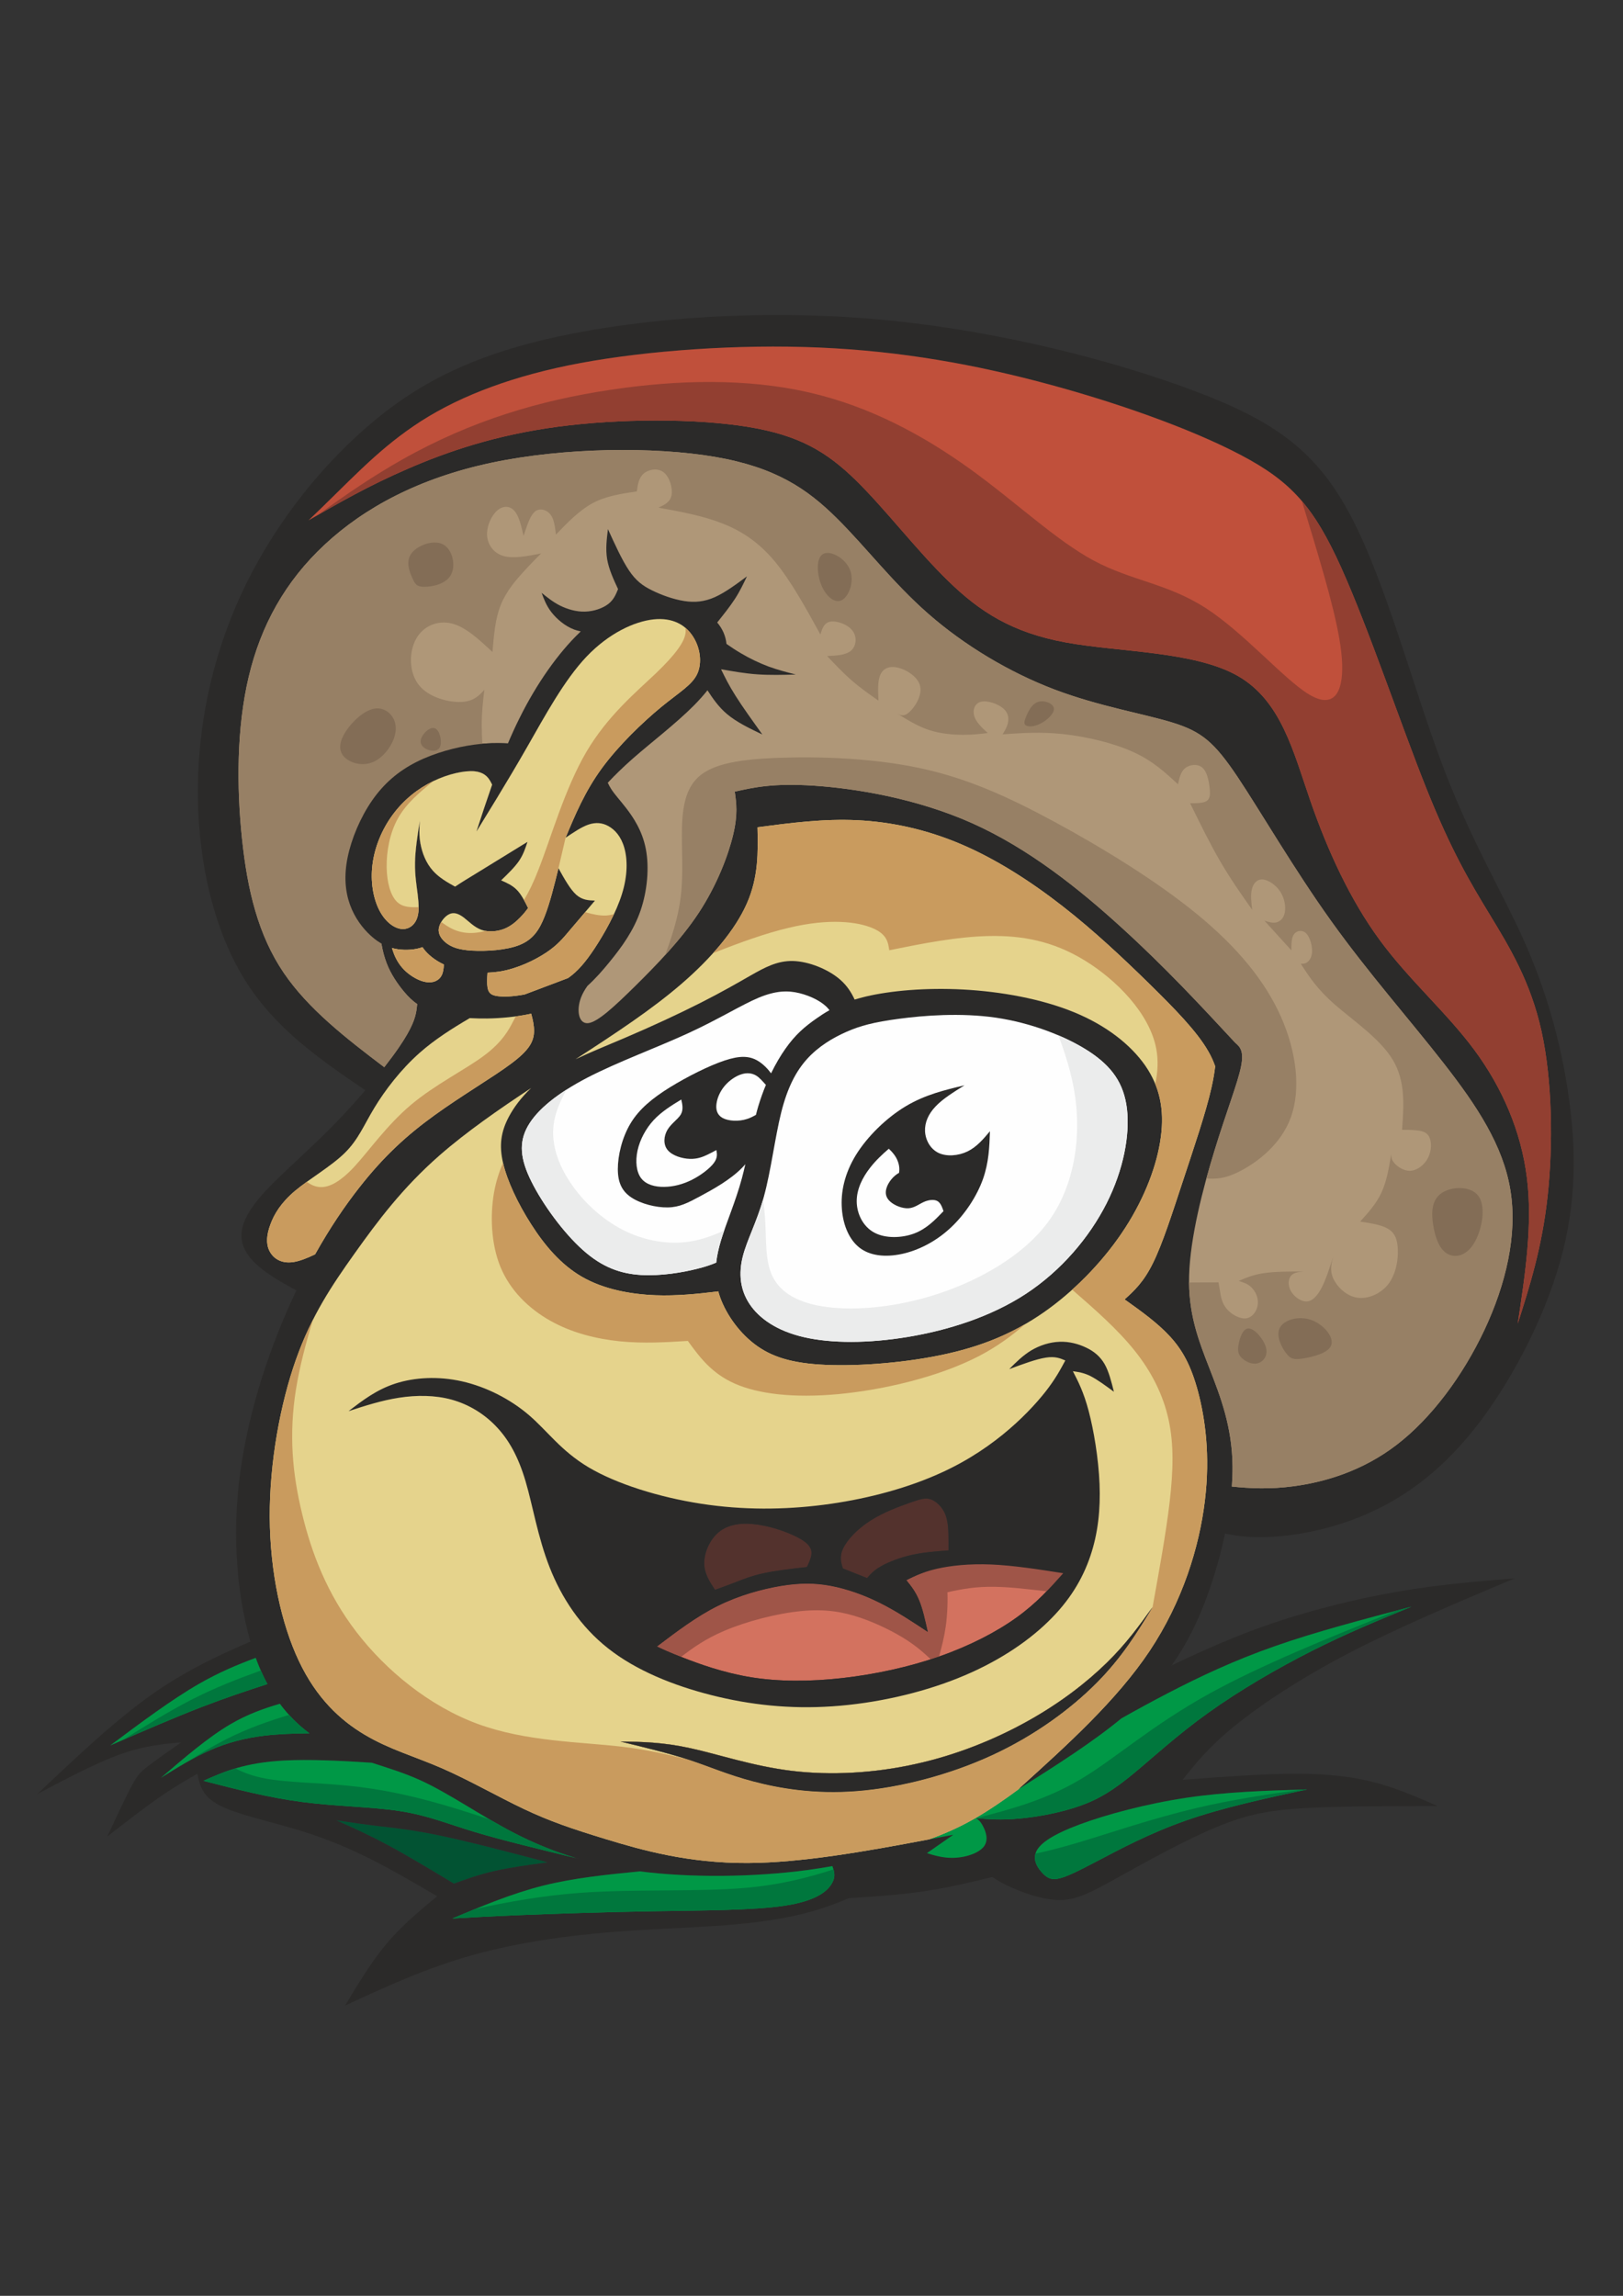
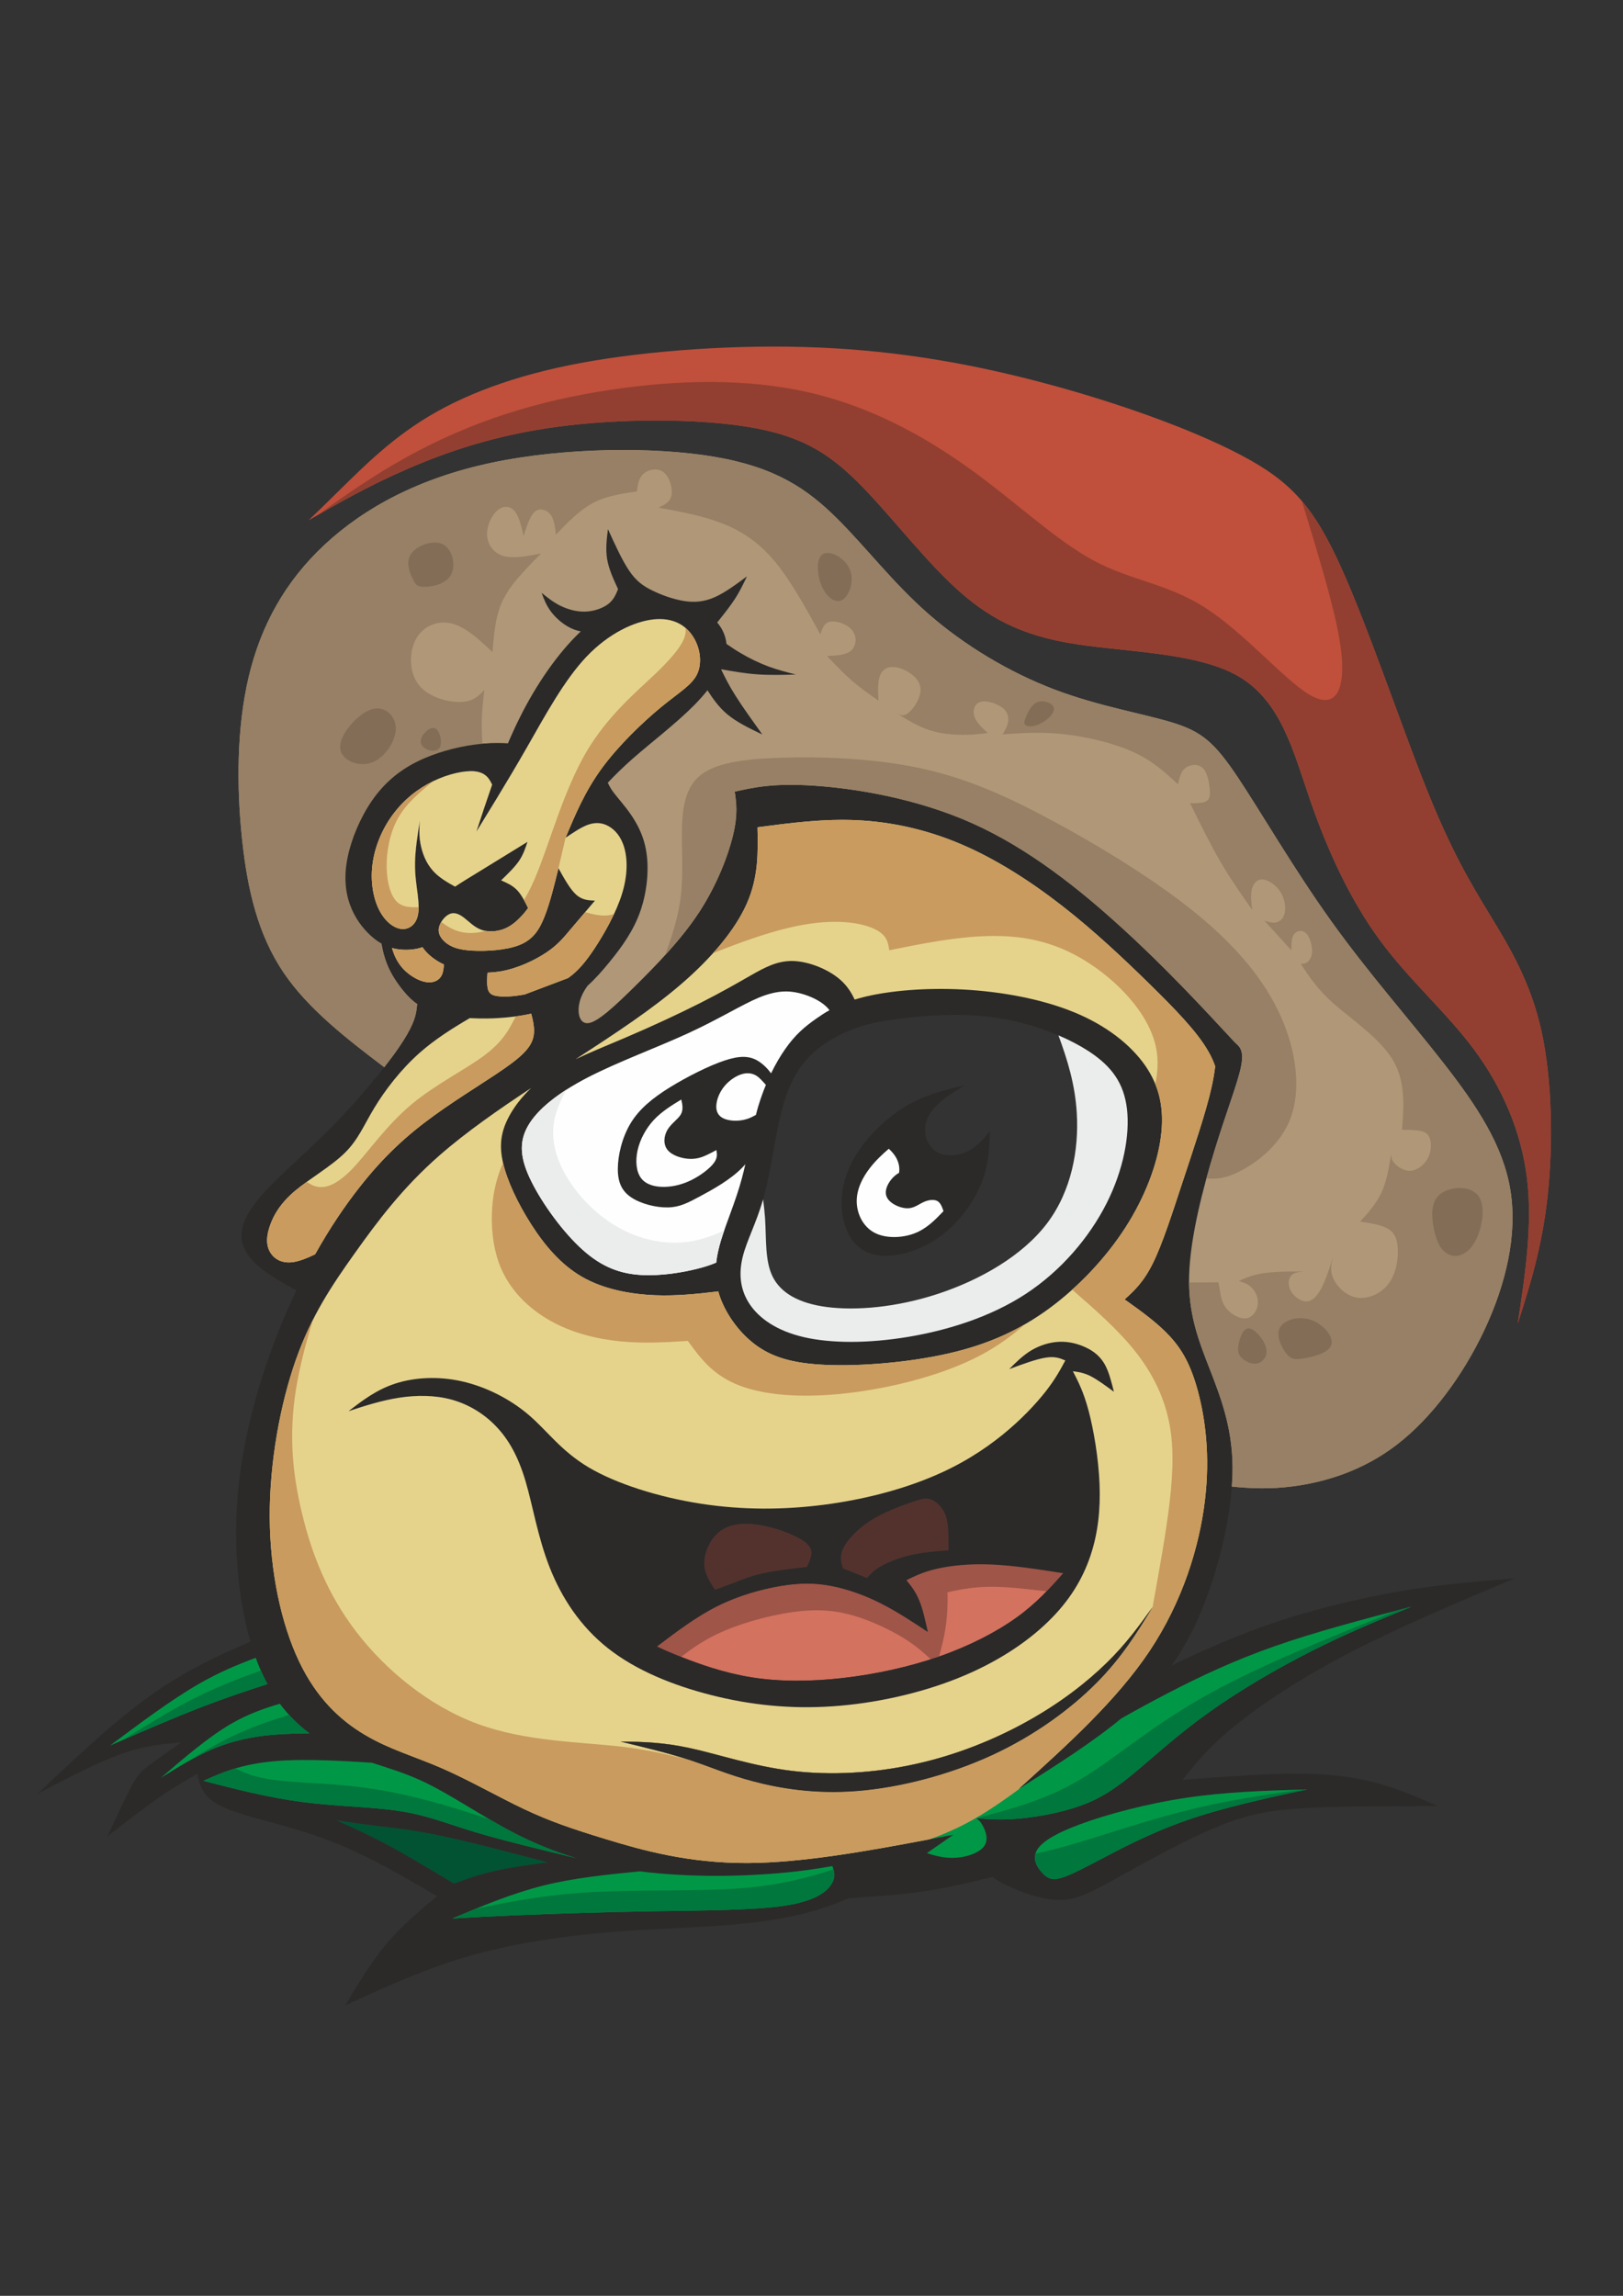
<svg xmlns="http://www.w3.org/2000/svg" width="210mm" height="297mm" version="1.1" style="shape-rendering:geometricPrecision; text-rendering:geometricPrecision; image-rendering:optimizeQuality; fill-rule:evenodd; clip-rule:evenodd" viewBox="0 0 21000 29700">
  <rect x="0" y="0" width="21000" height="29700" fill="#333333" stroke="none" />
  <defs>
    <style type="text/css">  .fil11 {fill:#FEFEFE} .fil13 {fill:#EBECEC} .fil0 {fill:#2B2A29} .fil9 {fill:#E5D38C} .fil3 {fill:#AF9778} .fil7 {fill:#D3725F} .fil1 {fill:#C0503B} .fil4 {fill:#978065} .fil10 {fill:#C99B5E} .fil5 {fill:#836D56} .fil8 {fill:#9F5548} .fil2 {fill:#923F31} .fil6 {fill:#53322D} .fil12 {fill:#00A0E3} .fil14 {fill:#009846} .fil16 {fill:#00773D} .fil15 {fill:#025333}  </style>
    <mask id="id0">
      <linearGradient id="id1" gradientUnits="userSpaceOnUse" x1="8210" y1="15331.4" x2="9029.54" y2="14646.6">
        <stop offset="0" style="stop-opacity:1; stop-color:white" />
      </linearGradient>
      <rect style="fill:url(#id1)" x="8233" y="14223" width="1042" height="1131" />
    </mask>
    <mask id="id2">
      <linearGradient id="id3" gradientUnits="userSpaceOnUse" x1="9261.49" y1="16503.2" x2="10031.7" y2="14126.2">
        <stop offset="0" style="stop-opacity:1; stop-color:white" />
      </linearGradient>
-       <rect style="fill:url(#id3)" x="11084" y="14860" width="1124" height="1143" />
    </mask>
  </defs>
  <g id="Plan_x0020_1">
-     <path class="fil0" d="M4737 14111c-582,-396 -1164,-792 -1560,-1420 -396,-629 -605,-1490 -617,-2375 -11,-885 175,-1792 559,-2625 384,-832 966,-1589 1612,-2153 646,-565 1356,-937 2480,-1182 1123,-244 2659,-361 4184,-221 1525,140 3038,536 4069,926 1030,389 1577,774 2025,1635 448,861 797,2200 1170,3189 372,990 768,1630 1059,2282 291,652 477,1315 576,1996 99,681 111,1380 -105,2148 -215,768 -657,1606 -1123,2188 -466,582 -954,908 -1426,1106 -471,198 -925,268 -1245,279 -320,12 -507,-35 -693,-81 12,-198 23,-396 35,-594 303,35 605,70 1001,18 396,-53 885,-192 1333,-536 448,-343 855,-890 1135,-1484 279,-594 431,-1234 337,-1810 -93,-576 -430,-1088 -867,-1647 -436,-559 -972,-1164 -1455,-1839 -483,-675 -914,-1420 -1210,-1863 -297,-442 -460,-582 -833,-698 -372,-116 -954,-210 -1536,-431 -582,-221 -1164,-570 -1630,-978 -465,-407 -815,-873 -1193,-1245 -378,-373 -786,-652 -1571,-786 -786,-134 -1950,-122 -2887,76 -937,198 -1647,582 -2159,1059 -513,477 -827,1048 -984,1711 -157,664 -157,1420 -87,2090 70,669 209,1251 541,1740 332,489 856,885 1379,1280 -104,82 -209,163 -314,245zm-744 -7380c499,-447 998,-894 1505,-1240 507,-346 1021,-592 1855,-764 834,-171 1989,-268 3051,-238 1061,30 2030,186 3017,443 987,257 1993,615 2641,958 648,342 939,670 1293,1456 354,786 771,2030 1099,2850 327,819 566,1214 821,1635 256,421 528,867 670,1508 141,641 152,1475 79,2139 -73,663 -229,1154 -386,1646 97,-641 194,-1281 119,-1885 -74,-603 -320,-1169 -681,-1657 -362,-488 -839,-898 -1222,-1419 -384,-522 -674,-1155 -898,-1800 -223,-644 -380,-1300 -942,-1620 -563,-320 -1531,-305 -2224,-432 -693,-127 -1110,-395 -1520,-794 -410,-398 -812,-927 -1192,-1300 -380,-372 -737,-588 -1408,-696 -670,-108 -1654,-108 -2458,0 -805,108 -1431,324 -1937,544 -507,219 -895,443 -1282,666z" />
    <path class="fil1" d="M11078 6217c380,373 782,902 1192,1300 410,399 827,667 1520,794 693,127 1661,112 2224,432 562,320 719,976 942,1620 224,645 514,1278 898,1800 383,521 860,931 1222,1419 361,488 607,1054 681,1657 75,604 -22,1244 -119,1885 157,-492 313,-983 386,-1646 73,-664 62,-1498 -79,-2139 -142,-641 -414,-1087 -670,-1508 -255,-421 -494,-816 -821,-1635 -328,-820 -745,-2064 -1099,-2850 -354,-786 -645,-1114 -1293,-1456 -648,-343 -1654,-701 -2641,-958 -987,-257 -1956,-413 -3017,-443 -1062,-30 -2217,67 -3051,238 -834,172 -1495,438 -2002,785 -506,346 -831,717 -1358,1219 387,-223 775,-447 1282,-666 506,-220 1132,-436 1937,-544 804,-108 1788,-108 2458,0 671,108 1028,324 1408,696z" />
    <path class="fil2" d="M16956 10363c224,645 514,1278 898,1800 383,521 860,931 1222,1419 361,488 607,1054 681,1657 75,604 -22,1244 -119,1885 157,-492 313,-983 386,-1646 73,-664 62,-1498 -79,-2139 -142,-641 -414,-1087 -670,-1508 -255,-421 -494,-816 -821,-1635 -328,-820 -745,-2064 -1099,-2850 -169,-375 -324,-646 -510,-864 50,164 98,322 144,474 209,698 363,1250 377,1630 14,381 -112,591 -433,395 -322,-196 -838,-796 -1331,-1114 -492,-318 -960,-353 -1449,-614 -489,-262 -999,-751 -1599,-1184 -601,-433 -1292,-810 -2085,-992 -793,-182 -1687,-168 -2578,-33 -891,134 -1779,389 -2683,899 -362,204 -727,449 -1093,718 348,-200 706,-400 1160,-596 506,-220 1132,-436 1937,-544 804,-108 1788,-108 2458,0 671,108 1028,324 1408,696 380,373 782,902 1192,1300 410,399 827,667 1520,794 693,127 1661,112 2224,432 562,320 719,976 942,1620z" />
    <path class="fil0" d="M6165 10757c165,-505 330,-1010 554,-1461 223,-452 505,-849 778,-1111 272,-261 536,-387 820,-420 284,-34 588,24 793,147 206,123 313,311 288,523 -24,213 -181,450 -417,689 -237,239 -555,480 -794,690 -239,210 -400,389 -532,555 -132,165 -234,317 -337,469 125,-300 250,-599 469,-899 219,-299 532,-598 769,-793 237,-194 398,-284 465,-427 67,-143 40,-340 -56,-487 -96,-148 -262,-246 -510,-219 -248,27 -578,179 -867,483 -288,304 -534,760 -764,1162 -230,402 -445,751 -659,1099z" />
    <path class="fil0" d="M7839 8190c-142,0 -284,0 -408,-45 -123,-46 -228,-138 -296,-225 -67,-87 -97,-169 -127,-251 73,59 147,119 240,166 94,46 209,81 323,77 115,-3 229,-44 300,-99 71,-55 98,-124 126,-192 -60,-129 -119,-257 -141,-386 -22,-129 -6,-260 10,-390 92,201 183,402 273,535 89,133 176,197 297,257 121,60 276,116 416,138 140,22 264,9 397,-50 132,-59 274,-164 416,-269 -46,96 -91,192 -156,292 -64,99 -147,202 -229,305 0,64 0,128 1,192 98,71 197,142 308,207 111,66 234,125 354,170 120,44 237,74 354,104 -167,5 -334,9 -495,-2 -162,-11 -317,-39 -472,-66 50,103 100,206 189,346 89,141 217,319 345,498 -167,-80 -334,-160 -459,-266 -124,-105 -207,-235 -289,-366 16,-208 32,-416 48,-625 -172,-119 -343,-238 -515,-357 -229,46 -458,92 -687,138 -41,55 -82,109 -123,164z" />
    <path class="fil0" d="M4014 16787c-226,-118 -453,-235 -617,-364 -165,-128 -269,-268 -273,-430 -4,-162 91,-346 310,-584 220,-237 563,-528 896,-869 332,-340 653,-732 831,-990 177,-258 211,-384 226,-472 15,-88 13,-138 10,-189 109,48 218,95 362,125 144,29 322,40 501,51 -290,168 -581,336 -828,553 -247,218 -451,487 -588,713 -137,226 -207,411 -383,584 -176,173 -458,335 -643,490 -184,155 -271,303 -319,434 -49,132 -60,246 -14,341 46,95 149,171 310,147 160,-24 378,-147 596,-270 -126,243 -251,486 -377,730z" />
    <path class="fil0" d="M6825 10891c-230,143 -460,285 -660,406 -199,121 -368,220 -490,345 -122,125 -198,277 -230,385 -32,108 -21,172 39,251 60,78 168,171 341,233 173,62 412,94 642,57 230,-38 451,-146 598,-243 147,-98 219,-185 312,-296 94,-110 207,-244 321,-378 -82,-3 -163,-6 -242,-76 -78,-70 -154,-206 -230,-343 -55,224 -110,448 -179,623 -68,174 -150,299 -323,369 -173,70 -438,84 -614,74 -176,-10 -263,-45 -330,-94 -66,-50 -112,-115 -103,-189 9,-74 72,-158 134,-188 62,-31 123,-7 189,42 65,50 135,125 227,159 91,33 205,24 297,-12 91,-36 161,-100 209,-150 48,-49 74,-84 100,-119 -43,-87 -87,-175 -145,-234 -58,-60 -131,-92 -204,-124 87,-84 175,-169 232,-252 56,-83 82,-164 109,-246z" />
    <path class="fil0" d="M4907 12024c21,149 42,298 96,437 53,139 140,267 227,371 88,104 178,185 348,246 170,61 420,103 725,98 306,-4 666,-55 942,-183 276,-128 466,-334 636,-541 170,-207 319,-416 407,-672 88,-256 115,-560 68,-799 -46,-238 -165,-411 -254,-527 -90,-116 -149,-176 -197,-252 -47,-77 -83,-170 -118,-263 -156,300 -313,599 -469,899 102,-69 204,-139 297,-171 93,-31 177,-25 259,21 82,46 162,132 204,280 42,147 45,356 -30,596 -74,240 -226,511 -357,709 -132,198 -242,323 -395,414 -154,91 -350,148 -508,178 -158,30 -278,32 -355,21 -78,-12 -113,-39 -125,-112 -12,-73 0,-192 12,-312 -143,-29 -286,-59 -383,-83 -97,-24 -148,-42 -198,-60 6,114 12,227 -24,298 -36,72 -114,102 -201,88 -88,-13 -187,-70 -260,-135 -73,-66 -120,-140 -155,-225 -34,-85 -55,-181 -76,-276 -38,-15 -77,-30 -116,-45z" />
    <path class="fil0" d="M10565 13175c150,-105 326,-210 641,-284 315,-74 768,-116 1256,-90 489,26 1013,121 1433,293 420,172 734,420 923,691 188,272 250,568 202,925 -47,358 -205,777 -460,1173 -255,396 -608,768 -989,1047 -382,279 -792,465 -1307,581 -515,117 -1134,165 -1578,146 -443,-19 -710,-105 -927,-272 -217,-167 -384,-415 -456,-646 -71,-231 -47,-446 24,-687 72,-240 191,-507 272,-808 81,-300 124,-634 212,-932 89,-298 222,-560 351,-744 128,-183 252,-288 403,-393zm386 174c179,-79 355,-126 679,-169 324,-43 796,-81 1254,-15 458,67 901,239 1202,434 300,196 457,415 496,749 38,334 -43,782 -265,1221 -222,438 -584,867 -1042,1168 -457,300 -1011,472 -1526,558 -514,85 -991,85 -1344,4 -353,-81 -582,-243 -706,-429 -124,-186 -143,-396 -88,-615 55,-219 184,-448 274,-779 91,-332 143,-766 224,-1088 81,-321 191,-531 336,-691 146,-160 327,-269 506,-348z" />
    <path class="fil0" d="M9465 16684c-325,42 -649,84 -983,72 -333,-13 -675,-79 -951,-238 -276,-159 -486,-410 -659,-681 -173,-270 -309,-560 -363,-792 -54,-233 -26,-407 75,-598 102,-190 276,-396 536,-565 260,-170 606,-302 959,-453 353,-150 712,-317 988,-457 276,-140 468,-251 646,-353 178,-101 342,-192 548,-187 206,6 454,107 606,238 152,131 208,292 264,452 -115,67 -231,133 -346,199 2,-94 4,-189 -70,-274 -73,-86 -221,-162 -372,-199 -151,-37 -305,-33 -527,59 -222,93 -511,275 -913,460 -402,185 -915,373 -1303,574 -387,201 -649,414 -770,627 -120,213 -99,426 46,717 145,292 414,662 667,887 253,226 490,306 751,322 260,15 543,-33 730,-81 186,-47 277,-92 368,-138 24,137 49,273 73,409z" />
    <path class="fil0" d="M4318 22614c-363,-178 -719,-472 -957,-1034 -237,-562 -356,-1393 -286,-2228 70,-835 328,-1673 625,-2361 297,-688 632,-1225 950,-1630 318,-406 618,-678 971,-933 352,-255 757,-492 991,-667 234,-174 297,-286 298,-425 1,-139 -61,-305 -122,-471 364,-138 729,-275 1093,-413 -152,146 -304,293 -364,455 -61,162 -31,341 93,329 123,-13 340,-215 609,-480 269,-266 590,-594 824,-950 234,-357 380,-741 443,-1006 63,-265 42,-412 21,-559 252,-56 503,-112 1027,-77 524,35 1320,161 2046,486 727,325 1383,848 1938,1355 556,506 1010,995 1464,1484 -63,265 -126,531 -189,796 -7,-216 -14,-433 -161,-688 -146,-255 -433,-548 -764,-873 -332,-325 -709,-681 -1121,-1002 -412,-321 -859,-608 -1310,-800 -450,-192 -904,-290 -1344,-311 -440,-21 -866,35 -1292,91 7,321 14,643 -137,985 -150,342 -457,705 -849,1043 -391,337 -867,649 -1429,1012 -562,363 -1211,778 -1696,1202 -485,424 -806,857 -1100,1269 -293,412 -558,803 -761,1376 -202,572 -342,1327 -339,2039 4,712 151,1383 378,1861 227,479 534,765 852,953 317,189 646,280 998,433 353,154 730,371 1062,528 332,157 618,255 1065,391 447,136 1055,311 1830,307 775,-3 1718,-185 2661,-366 -594,181 -1187,363 -1889,457 -702,94 -1512,101 -2169,17 -656,-83 -1159,-258 -1610,-488 -450,-231 -848,-517 -1232,-692 -385,-174 -755,-237 -1118,-415z" />
    <path class="fil0" d="M15982 13489c59,51 118,102 75,312 -42,210 -188,579 -341,1079 -154,500 -316,1131 -330,1620 -14,489 120,835 263,1201 142,366 293,752 299,1266 5,514 -135,1157 -333,1693 -198,536 -455,967 -872,1363 -416,397 -991,760 -1567,1123 637,-575 1274,-1151 1700,-1790 426,-640 641,-1344 713,-1936 73,-592 3,-1073 -87,-1414 -91,-341 -203,-542 -365,-718 -162,-176 -374,-327 -586,-478 123,-111 246,-223 368,-472 123,-249 246,-634 386,-1058 140,-425 298,-887 370,-1209 73,-321 61,-501 49,-680 86,32 172,65 258,98z" />
    <path class="fil3" d="M15982 13489c59,51 118,102 75,312 -42,210 -188,579 -341,1079 -154,500 -316,1131 -330,1620 -14,489 120,835 263,1201 142,366 293,752 299,1266 1,85 -3,173 -9,264 239,24 491,37 799,-4 396,-53 885,-192 1333,-536 448,-343 855,-890 1135,-1484 279,-594 431,-1234 337,-1810 -93,-576 -430,-1088 -867,-1647 -436,-559 -972,-1164 -1455,-1839 -483,-675 -914,-1420 -1210,-1863 -297,-442 -460,-582 -833,-698 -372,-116 -954,-210 -1536,-431 -582,-221 -1164,-570 -1630,-978 -465,-407 -815,-873 -1193,-1245 -378,-373 -786,-652 -1571,-786 -786,-134 -1950,-122 -2887,76 -937,198 -1647,582 -2159,1059 -513,477 -827,1048 -984,1711 -157,664 -157,1420 -87,2090 70,669 209,1251 541,1740 315,464 803,844 1300,1220 73,-94 137,-180 189,-256 177,-258 211,-384 226,-472 6,-35 9,-64 11,-89 -66,-45 -117,-97 -168,-157 -87,-104 -174,-232 -227,-371 -32,-82 -53,-168 -68,-255 -46,-26 -91,-59 -135,-99 -107,-97 -211,-234 -272,-404 -61,-170 -79,-372 -30,-612 49,-240 165,-517 317,-736 152,-219 340,-380 574,-498 234,-118 514,-192 743,-223 167,-23 307,-23 440,-17 46,-109 95,-217 147,-321 223,-452 505,-849 778,-1111 5,-6 11,-11 17,-17 -28,-6 -56,-13 -83,-23 -123,-46 -228,-138 -296,-225 -67,-87 -97,-169 -127,-251 73,59 147,119 240,166 94,46 209,81 323,77 115,-3 229,-44 300,-99 71,-55 98,-124 126,-192 -60,-129 -119,-257 -141,-386 -22,-129 -6,-260 10,-390 92,201 183,402 273,535 89,133 176,197 297,257 121,60 276,116 416,138 140,22 264,9 397,-50 132,-59 274,-164 416,-269 -46,96 -91,192 -156,292 -64,99 -147,202 -229,305 69,81 110,175 120,277 60,42 122,83 189,122 111,66 234,125 354,170 120,44 237,74 354,104 -167,5 -334,9 -495,-2 -162,-11 -317,-39 -472,-66 50,103 100,206 189,346 89,141 217,319 345,498 -167,-80 -334,-160 -459,-266 -105,-89 -180,-196 -251,-306 -51,64 -109,129 -173,194 -237,239 -555,480 -794,690 -127,112 -232,215 -323,312 13,27 26,52 41,76 48,76 107,136 197,252 89,116 208,289 254,527 47,239 20,543 -68,799 -88,256 -237,465 -407,672 -85,104 -175,207 -279,301 -36,50 -65,101 -85,154 -61,162 -31,341 93,329 123,-13 340,-215 609,-480 269,-266 590,-594 824,-950 234,-357 380,-741 443,-1006 63,-265 42,-412 21,-559 252,-56 503,-112 1027,-77 524,35 1320,161 2046,486 727,325 1383,848 1938,1355 556,506 1010,995 1464,1484z" />
    <path class="fil4" d="M6132 9634c38,-6 74,-9 109,-12 -35,3 -71,6 -109,12zm9634 6955l-381 2c4,442 130,767 264,1110 142,366 293,752 299,1266 1,85 -3,173 -9,264 239,24 491,37 799,-4 396,-53 885,-192 1333,-536 448,-343 855,-890 1135,-1484 279,-594 431,-1234 337,-1810 -93,-576 -430,-1088 -867,-1647 -436,-559 -972,-1164 -1455,-1839 -483,-675 -914,-1420 -1210,-1863 -297,-442 -460,-582 -833,-698 -372,-116 -954,-210 -1536,-431 -582,-221 -1164,-570 -1630,-978 -465,-407 -815,-873 -1193,-1245 -378,-373 -786,-652 -1571,-786 -786,-134 -1950,-122 -2887,76 -937,198 -1647,582 -2159,1059 -513,477 -827,1048 -984,1711 -157,664 -157,1420 -87,2090 70,669 209,1251 541,1740 315,464 803,844 1300,1220 73,-94 137,-180 189,-256 177,-258 211,-384 226,-472l11 -89c-66,-45 -117,-97 -168,-157 -87,-104 -174,-232 -227,-371 -32,-82 -53,-168 -68,-255 -11,-60 -19,-121 -28,-182l116 45c15,66 29,132 48,195 25,7 49,12 75,16 111,17 235,6 321,-27 -44,-68 -51,-130 -22,-226 32,-108 108,-260 230,-385 61,-62 132,-117 214,-172 -109,-59 -211,-121 -284,-202 -95,-104 -143,-238 -164,-352 -21,-113 -15,-205 -9,-298 -30,191 -60,382 -62,543 -3,161 20,292 35,414 15,122 21,235 -15,319 -35,83 -113,137 -207,122 -94,-15 -204,-98 -278,-247 -75,-149 -114,-364 -85,-587 28,-224 123,-456 264,-645 140,-190 324,-336 521,-431 197,-95 405,-140 536,-128 56,6 98,22 130,44 -11,-136 -22,-273 -30,-400 -5,-84 -8,-163 -8,-236 0,-183 17,-322 34,-462 -69,75 -139,151 -302,157 -163,6 -419,-58 -547,-221 -128,-163 -128,-425 -35,-594 93,-169 279,-244 460,-201 180,44 355,207 529,370 18,-215 35,-431 108,-611 73,-181 201,-326 297,-431 96,-105 160,-169 224,-233 -181,35 -361,70 -489,32 -128,-38 -204,-148 -210,-270 -5,-123 59,-256 134,-320 76,-64 163,-59 221,8 59,67 88,195 117,323l46 -134c24,-64 59,-157 117,-192 58,-34 139,-11 186,50 47,61 58,160 70,259 151,-157 303,-314 477,-408 175,-93 373,-122 570,-151 12,-87 24,-174 88,-230 64,-55 180,-78 259,-17 78,61 119,206 102,297 -18,90 -93,125 -169,160 285,52 570,104 823,203 254,99 475,245 681,492 207,248 399,597 591,946 23,-76 47,-151 128,-166 82,-14 221,32 285,114 64,81 53,197 -14,259 -67,61 -189,66 -312,72 105,111 210,222 321,318 110,96 227,177 343,259 -6,-129 -12,-257 26,-338 38,-82 119,-116 233,-87 113,29 259,122 282,244 24,122 -75,274 -148,335 -70,59 -116,34 -161,6 138,86 276,172 426,221 151,49 314,61 442,61 128,0 221,-12 314,-23 -75,-70 -151,-140 -174,-219 -24,-78 5,-166 87,-186 81,-20 215,26 285,84 70,59 76,128 64,187 -12,58 -41,104 -70,151 245,-17 489,-35 786,-3 297,32 646,114 902,230 256,116 419,268 582,419 18,-81 35,-163 93,-209 58,-47 157,-59 219,-9 61,49 84,160 95,247 12,87 12,151 -32,184 -43,32 -130,32 -218,32 128,261 256,523 390,753 134,230 274,428 413,626 -11,-93 -23,-186 -5,-262 17,-76 64,-134 136,-131 73,3 172,67 230,154 58,88 76,198 61,274 -14,75 -61,116 -110,128 -50,11 -102,-6 -154,-23l349 384c0,-82 0,-163 35,-210 35,-46 105,-58 154,-12 49,47 79,152 79,228 0,75 -30,122 -59,145 -29,23 -58,23 -87,23 105,163 210,326 439,527 230,201 585,439 751,716 166,276 143,591 120,905 58,0 116,0 180,6 64,6 134,17 169,81 35,64 35,181 -12,274 -46,93 -140,163 -227,169 -87,5 -169,-53 -209,-99 -41,-47 -41,-82 -41,-117 -29,175 -58,349 -125,495 -67,145 -172,262 -277,378 117,18 233,35 320,73 88,38 146,96 163,230 18,134 -6,343 -104,486 -99,142 -274,218 -419,195 -146,-23 -262,-146 -309,-250 -46,-105 -23,-193 0,-280 -46,146 -93,291 -148,399 -56,108 -120,177 -195,180 -76,3 -163,-61 -204,-134 -41,-72 -35,-154 0,-197 35,-44 99,-50 163,-56 -186,0 -373,0 -512,21 -140,20 -233,61 -326,101 58,18 116,35 166,85 49,49 90,131 81,215 -9,85 -67,172 -151,184 -85,11 -195,-53 -256,-128 -61,-76 -73,-163 -82,-222l-20 -116z" />
    <path class="fil4" d="M14518 12005c556,506 1010,995 1464,1484 59,51 118,102 75,312 -42,210 -188,579 -341,1079 -36,116 -72,239 -107,366 116,5 233,11 445,-100 212,-111 521,-338 649,-693 128,-355 76,-838 -128,-1298 -204,-460 -559,-896 -1088,-1330 -530,-434 -1234,-864 -1848,-1196 -614,-332 -1138,-565 -1740,-693 -603,-128 -1284,-151 -1802,-133 -518,17 -873,75 -1062,250 -189,174 -212,465 -212,756 0,291 23,582 -30,894 -35,210 -105,430 -186,652 156,-171 309,-356 436,-549 234,-357 380,-741 443,-1006 63,-265 42,-412 21,-559 252,-56 503,-112 1027,-77 524,35 1320,161 2046,486 727,325 1383,848 1938,1355z" />
    <path class="fil5" d="M5335 7477c-37,-81 -89,-212 -12,-317 77,-105 284,-183 409,-118 125,66 169,275 102,396 -67,121 -245,153 -343,153 -99,0 -120,-32 -156,-114zm13317 7958c129,-89 385,-100 483,45 97,146 36,448 -67,611 -103,163 -249,187 -348,124 -99,-62 -151,-211 -176,-368 -25,-157 -22,-323 108,-412zm-2625 1953c16,-85 56,-209 135,-202 78,7 195,146 220,253 25,107 -42,183 -116,199 -75,16 -156,-28 -201,-73 -45,-45 -54,-91 -38,-177zm614 118c-60,-79 -135,-227 -81,-329 53,-102 237,-157 398,-104 162,54 301,217 269,324 -32,106 -235,155 -359,176 -124,20 -167,11 -227,-67zm-3361 -8243c27,-66 74,-159 154,-184 80,-24 193,19 202,85 9,65 -87,153 -172,196 -84,44 -157,44 -189,25 -32,-19 -23,-57 5,-122zm-2655 -1700c-59,-150 -65,-350 28,-398 93,-49 285,56 345,206 60,150 -13,345 -106,393 -93,48 -207,-51 -267,-201zm-5177 1995c22,-70 115,-160 178,-137 62,23 94,159 72,229 -22,70 -97,73 -160,50 -62,-23 -112,-72 -90,-142zm-975 -94c86,-133 246,-284 387,-299 142,-14 264,108 261,265 -3,157 -131,349 -278,421 -147,71 -313,21 -390,-60 -77,-82 -65,-195 20,-327z" />
    <path class="fil0" d="M6720 9626c-179,-12 -358,-24 -588,8 -229,31 -509,105 -743,223 -234,118 -422,279 -574,498 -152,219 -268,496 -317,736 -49,240 -31,442 30,612 61,170 165,307 272,404 108,97 218,153 346,173 128,19 274,1 359,-43 85,-45 109,-117 118,-212 9,-95 3,-215 61,-302 58,-88 180,-145 302,-202 -143,-74 -286,-149 -381,-253 -95,-104 -143,-238 -164,-352 -21,-113 -15,-205 -9,-298 -30,191 -60,382 -62,543 -3,161 20,292 35,414 15,122 21,235 -15,319 -35,83 -113,137 -207,122 -94,-15 -204,-98 -278,-247 -75,-149 -114,-364 -85,-587 28,-224 123,-456 264,-645 140,-190 324,-336 521,-431 197,-95 405,-140 536,-128 130,13 182,83 216,151 35,69 52,136 69,202 98,-235 196,-470 294,-705z" />
    <path class="fil6" d="M9320 19805c-128,94 -205,267 -208,407 -3,140 68,247 140,355 83,-30 167,-60 262,-97 95,-37 203,-82 359,-116 156,-35 362,-59 568,-82 32,-69 65,-137 58,-200 -8,-63 -55,-119 -177,-183 -123,-64 -319,-136 -507,-164 -188,-29 -367,-14 -495,80z" />
    <path class="fil6" d="M11265 19670c-169,107 -300,247 -353,356 -54,109 -30,186 -6,264l313 125c44,-51 89,-102 184,-155 96,-54 242,-111 395,-145 154,-34 314,-46 475,-58l-1 -189c-2,-82 -5,-192 -43,-283 -39,-91 -114,-163 -184,-188 -70,-25 -135,-4 -271,43 -135,48 -341,122 -509,230z" />
    <path class="fil7" d="M10749 20516c-207,-39 -401,-39 -645,1 -244,41 -539,121 -815,258 -276,137 -532,331 -788,525 74,35 149,71 344,147 195,76 511,192 872,251 360,58 765,58 1187,10 422,-48 860,-143 1252,-280 392,-137 737,-316 996,-502 260,-187 433,-380 605,-574 -324,-51 -649,-101 -932,-113 -283,-12 -525,15 -701,55 -175,40 -286,94 -396,148 60,74 119,148 165,260 47,112 79,261 112,410 -202,-134 -405,-268 -617,-374 -211,-106 -432,-183 -639,-222z" />
    <path class="fil8" d="M11728 20442c60,74 119,148 165,260 47,112 79,261 112,410 -202,-134 -405,-268 -617,-374 -211,-106 -432,-183 -639,-222 -207,-39 -401,-39 -645,1 -244,41 -539,121 -815,258 -276,137 -532,331 -788,525 70,33 140,67 311,135 154,-119 320,-236 558,-337 289,-124 685,-226 996,-256 312,-31 539,10 763,85 224,76 445,187 610,294 126,83 219,164 304,245 36,-12 71,-24 107,-36 35,-124 67,-250 86,-383 25,-172 28,-355 22,-496 -5,-113 -15,-198 -26,-278 -38,6 -74,13 -108,21 -175,40 -286,94 -396,148z" />
    <path class="fil8" d="M12101 20635c195,-46 390,-93 602,-104 211,-12 440,11 604,29 165,17 265,29 365,40 91,-116 181,-232 271,-349 -292,-45 -585,-90 -877,-135 -380,32 -760,64 -1140,96 59,141 117,282 175,423z" />
    <path class="fil0" d="M4509 18256c182,-139 363,-279 608,-358 244,-79 551,-98 861,-28 310,70 622,228 864,435 242,207 414,463 775,678 361,214 910,386 1453,470 542,84 1078,79 1585,14 508,-65 987,-191 1378,-352 392,-160 694,-356 939,-554 244,-198 430,-398 556,-558 126,-161 191,-282 256,-403 -65,-28 -130,-56 -251,-37 -121,18 -298,83 -475,149 88,-89 177,-177 286,-243 110,-65 240,-107 366,-111 125,-5 246,28 347,77 100,48 179,114 235,211 56,98 88,228 121,359 -107,-79 -215,-158 -303,-203 -88,-44 -158,-53 -228,-63 70,135 140,271 205,517 65,247 126,606 140,939 13,332 -19,640 -119,935 -100,296 -268,580 -550,852 -281,273 -677,534 -1166,729 -489,196 -1071,326 -1620,363 -550,38 -1067,-18 -1565,-144 -498,-126 -978,-321 -1338,-605 -361,-284 -603,-657 -757,-1048 -154,-391 -219,-801 -312,-1115 -93,-314 -214,-533 -375,-703 -160,-170 -361,-291 -580,-352 -218,-60 -456,-60 -682,-25 -226,35 -440,104 -654,174zm3992 3044c256,-194 512,-388 788,-525 276,-137 571,-217 815,-258 244,-40 438,-40 645,-1 207,39 428,116 639,222 212,106 415,240 617,374 -33,-149 -65,-298 -112,-410 -46,-112 -105,-186 -165,-260 110,-54 221,-108 396,-148 176,-40 418,-67 701,-55 283,12 608,62 932,113 -172,194 -345,387 -605,574 -259,186 -604,365 -996,502 -392,137 -830,232 -1252,280 -422,48 -827,48 -1187,-10 -361,-59 -677,-175 -872,-251 -195,-76 -270,-112 -344,-147zm751 -733c-72,-108 -143,-215 -140,-355 3,-140 80,-313 208,-407 128,-94 307,-109 495,-80 188,28 384,100 507,164 122,64 169,120 177,183 7,63 -26,131 -58,200 -206,23 -412,47 -568,82 -156,34 -264,79 -359,116 -95,37 -179,67 -262,97zm1654 -277c-24,-78 -48,-155 6,-264 53,-109 184,-249 353,-356 168,-108 374,-182 509,-230 136,-47 201,-68 271,-43 70,25 145,97 184,188 38,91 41,201 43,283 1,82 1,135 1,189 -161,12 -321,24 -475,58 -153,34 -299,91 -395,145 -95,53 -140,104 -184,155 -105,-42 -209,-84 -313,-125z" />
    <path class="fil9" d="M6484 11389c73,32 146,64 204,124 58,59 102,147 145,234 -26,35 -52,70 -100,119 -48,50 -118,114 -209,150 -92,36 -206,45 -297,12 -92,-34 -162,-109 -227,-159 -66,-49 -127,-73 -189,-42 -62,30 -125,114 -134,188 -9,74 37,139 103,189 67,49 154,84 330,94 176,10 441,-4 614,-74 173,-70 255,-195 323,-369 69,-175 124,-399 179,-623 76,137 152,273 230,343 79,70 160,73 242,76l-321 378c-93,111 -165,198 -312,296 -147,97 -368,205 -598,243 -53,8 -106,13 -159,15 -6,75 -8,143 0,191 12,73 47,100 125,112 77,11 197,9 355,-21l562 -212c126,-88 225,-206 341,-380 131,-198 283,-469 357,-709 75,-240 72,-449 30,-596 -42,-148 -122,-234 -204,-280 -82,-46 -166,-52 -259,-21 -93,32 -195,102 -297,171 125,-300 250,-599 469,-899 219,-299 532,-598 769,-793 237,-194 398,-284 465,-427 67,-143 40,-340 -56,-487 -96,-148 -262,-246 -510,-219 -248,27 -578,179 -867,483 -288,304 -534,760 -764,1162 -137,240 -269,460 -398,673 -88,145 -175,286 -261,426 66,-203 133,-406 203,-606 -3,-7 -7,-14 -11,-22 -19,-38 -44,-78 -86,-107 -32,-22 -74,-38 -130,-44 -131,-12 -339,33 -536,128 -197,95 -381,241 -521,431 -141,189 -236,421 -264,645 -29,223 10,438 85,587 74,149 184,232 278,247 94,15 172,-39 207,-122 36,-84 30,-197 15,-319 -15,-122 -38,-253 -35,-414 2,-161 32,-352 62,-543 -6,93 -12,185 9,298 21,114 69,248 164,352 73,81 175,143 284,202 83,-56 176,-112 276,-173l660 -406c-27,82 -53,163 -109,246 -57,83 -145,168 -232,252zm-406 1782c-228,134 -451,275 -646,447 -247,218 -451,487 -588,713 -137,226 -207,411 -383,584 -176,173 -458,335 -643,490 -184,155 -271,303 -319,434 -49,132 -60,246 -14,341 46,95 149,171 310,147 81,-12 178,-50 282,-100 189,-338 384,-626 573,-866 318,-406 618,-678 971,-933 352,-255 757,-492 991,-667 234,-174 297,-286 298,-425 0,-69 -15,-144 -37,-222 -190,41 -389,59 -570,62 -79,1 -154,-1 -225,-5zm-335 -694c-126,-59 -209,-134 -259,-199 -6,-9 -12,-17 -17,-25 -86,33 -210,44 -321,27 -26,-4 -51,-9 -75,-16 9,27 18,55 28,81 35,85 82,159 155,225 73,65 172,122 260,135 87,14 165,-16 201,-88 19,-37 26,-86 28,-140z" />
    <path class="fil10" d="M5317 14293c-314,265 -547,600 -733,801 -187,200 -326,267 -438,263 -67,-3 -124,-30 -176,-68 -55,39 -106,78 -152,116 -184,155 -271,303 -319,434 -49,132 -60,246 -14,341 46,95 149,171 310,147 81,-12 178,-50 282,-100 189,-338 384,-626 573,-866 318,-406 618,-678 971,-933 352,-255 757,-492 991,-667 234,-174 297,-286 298,-425 0,-69 -15,-144 -37,-222 -66,14 -133,25 -199,35l-33 61c-52,102 -135,265 -375,444 -239,180 -635,375 -949,639z" />
    <path class="fil0" d="M10043 13994c-38,-85 -131,-207 -238,-271 -108,-64 -230,-70 -431,-3 -201,67 -480,207 -706,346 -225,140 -397,280 -509,466 -112,186 -165,419 -165,592 0,173 53,287 176,368 124,82 319,131 470,128 152,-2 259,-58 424,-147 164,-88 385,-211 534,-362 148,-151 224,-332 272,-476 48,-144 68,-251 33,-264 -34,-14 -125,68 -235,104 -111,37 -242,28 -316,-11 -74,-40 -92,-109 -81,-187 10,-77 48,-161 107,-231 60,-70 141,-125 214,-148 73,-24 137,-15 188,14 51,29 89,79 131,126 43,46 89,90 121,88 32,-1 49,-48 11,-132zm-1228 230c15,67 29,133 -7,195 -37,61 -124,116 -172,197 -48,82 -57,190 3,262 60,73 188,111 288,114 101,3 173,-29 226,-54 52,-25 84,-42 116,-60 9,50 18,99 -33,168 -51,68 -162,155 -280,215 -118,60 -243,92 -362,93 -119,2 -233,-28 -297,-110 -64,-83 -78,-220 -48,-360 31,-140 106,-282 208,-393 102,-110 230,-189 358,-267z" />
    <path class="fil0" d="M12480 14040c-256,61 -512,122 -762,272 -250,150 -495,390 -643,629 -147,240 -199,480 -182,698 16,217 100,413 246,515 147,103 357,112 569,59 211,-54 426,-170 606,-343 180,-172 327,-400 404,-615 77,-216 84,-418 91,-621 -86,103 -173,205 -291,262 -119,57 -270,69 -376,18 -106,-52 -167,-166 -173,-279 -5,-113 43,-224 138,-323 94,-99 234,-185 373,-272zm-847 1132c1,-6 2,-13 2,-19 7,-66 -13,-137 -53,-198 -22,-34 -51,-65 -82,-94 -87,75 -170,153 -242,246 -98,125 -174,277 -173,435 1,158 80,324 226,403 145,79 357,72 518,12 160,-61 270,-175 379,-289 -19,-54 -37,-107 -80,-131 -43,-23 -111,-16 -174,12 -63,28 -121,77 -200,82 -79,4 -179,-35 -236,-87 -57,-51 -71,-114 -43,-188 24,-66 82,-142 158,-184z" />
    <path class="fil11" d="M8927 14992c-100,-3 -228,-41 -288,-114 -60,-72 -51,-180 -3,-262 48,-81 135,-136 172,-197 36,-62 22,-128 7,-195 -128,78 -256,157 -358,267 -102,111 -177,253 -208,393 -30,140 -16,277 48,360 64,82 178,112 297,110 119,-1 244,-33 362,-93 118,-60 229,-147 280,-215 51,-69 42,-118 33,-168 -32,18 -64,35 -116,60 -53,25 -125,57 -226,54z" />
    <path class="fil11" d="M11258 15107c-98,125 -174,277 -173,435 1,158 80,324 226,403 145,79 357,72 518,12 160,-61 270,-175 379,-289 -19,-54 -37,-107 -80,-131 -43,-23 -111,-16 -174,12 -63,28 -121,77 -200,82 -79,4 -179,-35 -236,-87 -57,-51 -71,-114 -43,-188 24,-66 82,-142 158,-184l2 -19c7,-66 -13,-137 -53,-198 -22,-34 -51,-65 -82,-94 -87,75 -170,153 -242,246z" />
    <path class="fil12" style="mask:url(#id0)" d="M8927 14992c-100,-3 -228,-41 -288,-114 -60,-72 -51,-180 -3,-262 48,-81 135,-136 172,-197 36,-62 22,-128 7,-195 -128,78 -256,157 -358,267 -102,111 -177,253 -208,393 -30,140 -16,277 48,360 64,82 178,112 297,110 119,-1 244,-33 362,-93 118,-60 229,-147 280,-215 51,-69 42,-118 33,-168 -32,18 -64,35 -116,60 -53,25 -125,57 -226,54z" />
    <path class="fil12" style="mask:url(#id2)" d="M11258 15107c-98,125 -174,277 -173,435 1,158 80,324 226,403 145,79 357,72 518,12 160,-61 270,-175 379,-289 -19,-54 -37,-107 -80,-131 -43,-23 -111,-16 -174,12 -63,28 -121,77 -200,82 -79,4 -179,-35 -236,-87 -57,-51 -71,-114 -43,-188 24,-66 82,-142 158,-184l2 -19c7,-66 -13,-137 -53,-198 -22,-34 -51,-65 -82,-94 -87,75 -170,153 -242,246z" />
    <path class="fil11" d="M9781 14423c9,-37 19,-74 30,-111 29,-96 62,-189 99,-277 -42,-45 -80,-94 -130,-123 -51,-29 -115,-38 -188,-14 -73,23 -154,78 -214,148 -59,70 -97,154 -107,231 -11,78 7,147 81,187 74,39 205,48 316,11 41,-13 79,-33 113,-52z" />
    <path class="fil11" d="M8159 14532c112,-186 284,-326 509,-466 226,-139 505,-279 706,-346 201,-67 323,-61 431,3 66,39 127,101 172,162 59,-121 122,-228 185,-317 128,-183 252,-288 403,-393 51,-36 105,-72 167,-106 -5,-8 -11,-15 -17,-22 -73,-86 -221,-162 -372,-199 -151,-37 -305,-33 -527,59 -222,93 -511,275 -913,460 -402,185 -915,373 -1303,574 -387,201 -649,414 -770,627 -120,213 -99,426 46,717 145,292 414,662 667,887 253,226 490,306 751,322 260,15 543,-33 730,-81 106,-26 181,-53 243,-79 10,-91 31,-184 60,-282 72,-240 191,-507 272,-808 16,-60 31,-121 45,-183 -15,17 -30,34 -46,50 -149,151 -370,274 -534,362 -165,89 -272,145 -424,147 -151,3 -346,-46 -470,-128 -123,-81 -176,-195 -176,-368 0,-173 53,-406 165,-592z" />
-     <path class="fil11" d="M10445 13697c-145,160 -255,370 -336,691 -81,322 -133,756 -224,1088 -90,331 -219,560 -274,779 -55,219 -36,429 88,615 124,186 353,348 706,429 353,81 830,81 1344,-4 515,-86 1069,-258 1526,-558 458,-301 820,-730 1042,-1168 222,-439 303,-887 265,-1221 -39,-334 -196,-553 -496,-749 -301,-195 -744,-367 -1202,-434 -458,-66 -930,-28 -1254,15 -324,43 -500,90 -679,169 -179,79 -360,188 -506,348zm1273 615c250,-150 506,-211 762,-272 -139,87 -279,173 -373,272 -95,99 -143,210 -138,323 6,113 67,227 173,279 106,51 257,39 376,-18 118,-57 205,-159 291,-262 -7,203 -14,405 -91,621 -77,215 -224,443 -404,615 -180,173 -395,289 -606,343 -212,53 -422,44 -569,-59 -146,-102 -230,-298 -246,-515 -17,-218 35,-458 182,-698 148,-239 393,-479 643,-629z" />
    <path class="fil13" d="M8870 16069c-258,28 -550,-24 -816,-161 -267,-138 -507,-361 -670,-603 -164,-242 -252,-504 -221,-753 19,-156 85,-307 168,-457 -242,155 -411,314 -501,473 -120,213 -99,426 46,717 145,292 414,662 667,887 253,226 490,306 751,322 260,15 543,-33 730,-81 106,-26 181,-53 243,-79 10,-91 31,-184 60,-282 13,-43 28,-88 43,-133 -157,71 -320,130 -500,150z" />
    <path class="fil13" d="M9611 16255c-55,219 -36,429 88,615 124,186 353,348 706,429 353,81 830,81 1344,-4 515,-86 1069,-258 1526,-558 458,-301 820,-730 1042,-1168 222,-439 303,-887 265,-1221 -39,-334 -196,-553 -496,-749 -113,-73 -245,-143 -391,-205 116,314 217,638 238,1014 26,458 -65,995 -386,1419 -321,423 -871,733 -1408,910 -537,177 -1061,220 -1436,172 -375,-48 -602,-187 -705,-392 -102,-206 -81,-476 -99,-758 -6,-80 -14,-161 -25,-243 -90,310 -210,529 -263,739z" />
    <path class="fil0" d="M3470 21139c-484,205 -969,410 -1467,755 -497,345 -1008,830 -1519,1314 380,-201 760,-401 1070,-513 310,-111 550,-133 790,-155 -162,114 -323,227 -423,304 -101,76 -140,115 -219,262 -78,146 -196,399 -314,652 236,-183 471,-366 666,-502 194,-135 347,-222 499,-310 31,144 61,288 278,404 216,116 617,203 966,306 350,102 647,220 948,369 301,148 606,327 912,506 -227,187 -454,375 -653,611 -198,236 -368,519 -539,803 528,-244 1057,-489 1672,-659 616,-170 1318,-266 2084,-314 766,-48 1596,-48 2292,-247 696,-198 1260,-594 1823,-990 -522,135 -1044,271 -1567,407 25,68 49,137 -11,232 -59,96 -203,218 -605,279 -402,61 -1061,61 -1709,72 -648,11 -1285,33 -1715,50 -430,18 -653,31 -876,44 385,-162 769,-323 1173,-425 404,-101 828,-143 1252,-185 -276,-57 -551,-115 -827,-172 -476,-115 -951,-230 -1314,-339 -362,-110 -611,-215 -965,-269 -353,-55 -811,-59 -1252,-116 -441,-57 -865,-166 -1288,-275 266,-118 533,-236 1047,-263 514,-27 1277,37 2039,100 -483,-151 -966,-301 -1449,-452 -293,0 -585,0 -845,30 -259,31 -487,92 -705,188 -218,96 -427,227 -637,358 306,-262 611,-524 897,-692 286,-168 552,-242 818,-317 -52,-87 -104,-174 -157,-262 -327,105 -654,210 -1023,352 -369,142 -779,321 -1190,500 397,-297 795,-594 1148,-797 354,-203 664,-312 974,-421 -27,-74 -53,-149 -79,-223zm1435 2486c202,24 431,46 799,124 368,77 874,210 1380,343 -242,33 -484,66 -686,112 -202,46 -363,104 -525,163 -297,-179 -594,-358 -847,-494 -253,-136 -462,-230 -672,-324 175,26 349,52 551,76z" />
    <path class="fil14" d="M3309 21447c-232,86 -471,185 -734,336 -353,203 -751,500 -1148,797 411,-179 821,-358 1190,-500 301,-116 574,-207 843,-294 -35,-64 -68,-133 -99,-206 -18,-43 -35,-87 -52,-133z" />
    <path class="fil14" d="M3621 22041c-208,61 -419,135 -642,266 -286,168 -591,430 -897,692 210,-131 419,-262 637,-358 218,-96 446,-157 705,-188 181,-21 378,-28 579,-30 -135,-100 -265,-225 -382,-382z" />
    <path class="fil14" d="M4812 22804c-431,-29 -826,-45 -1133,-29 -514,27 -781,145 -1047,263 423,109 847,218 1288,275 441,57 899,61 1252,116 354,54 603,159 965,269 363,109 838,224 1314,339 -286,-86 -542,-193 -783,-316 -450,-231 -848,-517 -1232,-692 -212,-96 -419,-158 -624,-225z" />
    <path class="fil15" d="M5704 23749c-368,-78 -597,-100 -799,-124 -202,-24 -376,-50 -551,-76 210,94 419,188 672,324 253,136 550,315 847,494 162,-59 323,-117 525,-163 202,-46 444,-79 686,-112 -506,-133 -1012,-266 -1380,-343z" />
    <path class="fil14" d="M8278 24209c-424,42 -848,84 -1252,185 -404,102 -788,263 -1173,425 223,-13 446,-26 876,-44 430,-17 1067,-39 1715,-50 648,-11 1307,-11 1709,-72 402,-61 546,-183 605,-279 60,-95 36,-164 12,-233 -106,19 -213,36 -323,51 -702,94 -1512,101 -2169,17z" />
    <path class="fil16" d="M2468 21993c-274,142 -569,321 -870,512 353,-153 701,-303 1019,-425 301,-116 574,-207 843,-294 -30,-55 -58,-113 -85,-175 -290,104 -585,217 -907,382z" />
    <path class="fil16" d="M3424 22453c181,-21 378,-28 579,-30 -91,-67 -179,-146 -263,-238 -266,81 -535,173 -828,322 -159,82 -325,180 -495,289 99,-57 200,-110 302,-155 218,-96 446,-157 705,-188z" />
    <path class="fil16" d="M3434 23008c-163,-30 -284,-77 -389,-131 -156,47 -285,104 -413,161 423,109 847,218 1288,275 441,57 899,61 1252,116 354,54 603,159 965,269 363,109 838,224 1314,339 -286,-86 -542,-193 -783,-316 -114,-59 -224,-120 -332,-183 -204,-69 -400,-131 -584,-185 -468,-136 -855,-213 -1247,-252 -393,-39 -793,-41 -1071,-93z" />
    <path class="fil16" d="M7506 24487c-486,36 -928,115 -1357,209 -99,40 -197,82 -296,123 223,-13 446,-26 876,-44 430,-17 1067,-39 1715,-50 648,-11 1307,-11 1709,-72 402,-61 546,-183 605,-279 48,-76 42,-135 26,-190 -329,106 -684,199 -1144,239 -617,53 -1423,12 -2134,64z" />
    <path class="fil0" d="M14831 21702c489,-236 978,-472 1528,-666 550,-194 1161,-347 1711,-443 550,-96 1039,-135 1527,-174 -755,318 -1510,637 -2143,966 -633,330 -1143,670 -1482,945 -338,276 -504,485 -670,695 524,-40 1048,-79 1469,-79 421,0 740,39 1028,116 288,76 546,190 803,303 -598,0 -1196,0 -1648,22 -451,22 -757,65 -1169,231 -413,166 -932,454 -1286,651 -353,196 -541,301 -757,310 -216,8 -461,-79 -616,-145 -155,-65 -220,-109 -286,-152 -305,74 -611,148 -964,196 -354,48 -756,70 -1157,92 357,-224 715,-448 1072,-672 171,67 342,133 517,136 174,3 353,-58 421,-145 68,-87 24,-201 -11,-266 -35,-66 -61,-83 -87,-101 161,13 323,26 559,4 235,-21 545,-78 794,-168 249,-89 436,-211 685,-416 249,-206 559,-494 961,-782 401,-288 894,-576 1348,-805 454,-229 869,-399 1284,-570 -616,162 -1231,323 -1762,509 -530,185 -975,395 -1391,611 -416,216 -802,439 -1188,661 303,-288 606,-576 910,-864zm-1339 2533c-62,-65 -134,-169 -85,-280 49,-110 219,-225 563,-353 344,-128 861,-267 1381,-345 519,-77 1041,-93 1562,-108 -548,118 -1095,236 -1568,402 -472,165 -870,379 -1138,520 -269,141 -408,209 -504,230 -96,22 -149,-2 -211,-66z" />
    <path class="fil14" d="M12631 23522c161,13 323,26 559,4 235,-21 545,-78 794,-168 249,-89 436,-211 685,-416 249,-206 559,-494 961,-782 401,-288 894,-576 1348,-805 454,-229 869,-399 1284,-570 -616,162 -1231,323 -1762,509 -530,185 -975,395 -1391,611 -206,107 -404,215 -599,325 -379,312 -844,607 -1310,902 -207,153 -408,291 -598,399 -204,116 -395,198 -580,264 104,-20 209,-40 314,-60 -114,80 -228,159 -342,238 103,34 208,60 314,61 174,3 353,-58 421,-145 68,-87 24,-201 -11,-266 -35,-66 -61,-83 -87,-101z" />
    <path class="fil14" d="M13970 23602c-344,128 -514,243 -563,353 -49,111 23,215 85,280 62,64 115,88 211,66 96,-21 235,-89 504,-230 268,-141 666,-355 1138,-520 473,-166 1020,-284 1568,-402 -521,15 -1043,31 -1562,108 -520,78 -1037,217 -1381,345z" />
    <path class="fil16" d="M13398 23980c-30,101 36,195 94,255 62,64 115,88 211,66 96,-21 235,-89 504,-230 268,-141 666,-355 1138,-520 473,-166 1020,-284 1568,-402 -20,1 -40,1 -60,2 -462,62 -922,132 -1373,239 -570,134 -1126,326 -1521,444 -232,69 -408,113 -561,146z" />
    <path class="fil16" d="M13984 23358c249,-89 436,-211 685,-416 249,-206 559,-494 961,-782 401,-288 894,-576 1348,-805 454,-229 869,-399 1284,-570 -62,17 -124,33 -186,49 -902,357 -1770,714 -2416,1069 -767,423 -1224,844 -1677,1114 -453,269 -902,387 -1352,505 161,13 323,26 559,4 235,-21 545,-78 794,-168z" />
    <path class="fil9" d="M9070 19453c542,84 1078,79 1585,14 508,-65 987,-191 1378,-352 392,-160 694,-356 939,-554 244,-198 430,-398 556,-558 126,-161 191,-282 256,-403 -65,-28 -130,-56 -251,-37 -121,18 -298,83 -475,149 88,-89 177,-177 286,-243 110,-65 240,-107 366,-111 125,-5 246,28 347,77 100,48 179,114 235,211 56,98 88,228 121,359 -107,-79 -215,-158 -303,-203 -88,-44 -158,-53 -228,-63 70,135 140,271 205,517 65,247 126,606 140,939 13,332 -19,640 -119,935 -100,296 -268,580 -550,852 -281,273 -677,534 -1166,729 -489,196 -1071,326 -1620,363 -550,38 -1067,-18 -1565,-144 -498,-126 -978,-321 -1338,-605 -361,-284 -603,-657 -757,-1048 -154,-391 -219,-801 -312,-1115 -93,-314 -214,-533 -375,-703 -160,-170 -361,-291 -580,-352 -218,-60 -456,-60 -682,-25 -226,35 -440,104 -654,174 182,-139 363,-279 608,-358 244,-79 551,-98 861,-28 310,70 622,228 864,435 242,207 414,463 775,678 361,214 910,386 1453,470zm2773 3368c531,-116 1030,-319 1453,-555 423,-235 768,-504 1025,-756 257,-251 424,-485 592,-719 -196,321 -391,642 -721,976 -330,333 -795,679 -1350,936 -555,257 -1201,424 -1754,467 -552,44 -1011,-37 -1346,-126 -335,-89 -547,-186 -812,-273 -264,-87 -582,-164 -900,-241 272,3 545,7 904,86 360,78 807,232 1312,293 504,61 1067,30 1597,-88zm1333 325c637,-575 1274,-1151 1700,-1790 426,-640 641,-1344 713,-1936 73,-592 3,-1073 -87,-1414 -91,-341 -203,-542 -365,-718 -162,-176 -374,-327 -586,-478 123,-111 246,-223 368,-472 123,-249 246,-634 386,-1058 140,-425 298,-887 370,-1209 24,-106 39,-197 48,-277 -22,-63 -51,-129 -91,-197 -146,-255 -433,-548 -764,-873 -332,-325 -709,-681 -1121,-1002 -412,-321 -859,-608 -1310,-800 -450,-192 -904,-290 -1344,-311 -440,-21 -866,35 -1292,91 7,321 14,643 -137,985 -150,342 -457,705 -849,1043 -377,325 -832,626 -1368,973 195,-93 412,-180 632,-274 353,-150 712,-317 988,-457 276,-140 468,-251 646,-353 178,-101 342,-192 548,-187 206,6 454,107 606,238 92,79 148,168 191,261 46,-14 95,-27 148,-40 315,-74 768,-116 1256,-90 489,26 1013,121 1433,293 420,172 734,420 923,691 188,272 250,568 202,925 -47,358 -205,777 -460,1173 -255,396 -608,768 -989,1047 -382,279 -792,465 -1307,581 -515,117 -1134,165 -1578,146 -443,-19 -710,-105 -927,-272 -217,-167 -384,-415 -456,-646 -3,-11 -6,-22 -9,-33 -268,33 -537,60 -812,50 -333,-13 -675,-79 -951,-238 -276,-159 -486,-410 -659,-681 -173,-270 -309,-560 -363,-792 -54,-233 -26,-407 75,-598 65,-122 160,-250 289,-372 -417,275 -841,570 -1183,869 -485,424 -806,857 -1100,1269 -293,412 -558,803 -761,1376 -202,572 -342,1327 -339,2039 4,712 151,1383 378,1861 227,479 534,765 852,953 317,189 646,280 998,433 353,154 730,371 1062,528 332,157 618,255 1065,391 447,136 1055,311 1830,307 689,-3 1511,-147 2347,-306 185,-66 376,-148 580,-264 190,-108 391,-246 598,-399 -8,4 -16,9 -24,14z" />
    <path class="fil10" d="M8872 8172c-6,125 -133,296 -384,537 -252,240 -627,550 -904,1023 -277,474 -456,1111 -617,1519 -64,165 -126,292 -187,392 18,33 36,69 53,104 -26,35 -52,70 -100,119 -48,50 -118,114 -209,150 -75,29 -163,41 -242,26 -101,29 -201,35 -287,20 -113,-18 -202,-73 -286,-135 -17,28 -28,59 -32,88 -9,74 37,139 103,189 67,49 154,84 330,94 176,10 441,-4 614,-74 173,-70 255,-195 323,-369 69,-175 124,-399 179,-623l92 -394c125,-300 250,-599 469,-899 105,-143 232,-287 361,-419 141,-143 285,-273 408,-374 237,-194 398,-284 465,-427 67,-143 40,-340 -56,-487 -27,-41 -59,-79 -97,-111 3,16 5,33 4,51z" />
    <path class="fil10" d="M7840 11844c-79,3 -170,-15 -268,-44l-195 229c-93,111 -165,198 -312,296 -147,97 -368,205 -598,243 -53,8 -106,13 -159,15 -6,75 -8,143 0,191 12,73 47,100 125,112 77,11 197,9 355,-21l562 -212c126,-88 225,-206 341,-380 84,-128 178,-287 253,-448 -32,10 -67,17 -104,19z" />
    <path class="fil10" d="M5743 12477c-126,-59 -209,-134 -259,-199 -6,-9 -12,-17 -17,-25 -86,33 -210,44 -321,27 -26,-4 -51,-9 -75,-16l28 81c35,85 82,159 155,225 73,65 172,122 260,135 87,14 165,-16 201,-88 19,-37 26,-86 28,-140z" />
    <path class="fil10" d="M5183 12016c94,15 172,-39 207,-122 20,-45 27,-99 27,-158 -105,2 -210,4 -286,-75 -77,-80 -125,-242 -128,-443 -3,-201 39,-441 147,-633 107,-192 281,-336 455,-479 -197,95 -381,241 -521,431 -141,189 -236,421 -264,645 -29,223 10,438 85,587 74,149 184,232 278,247z" />
    <path class="fil10" d="M8930 22771c-3,-2 -7,-3 -11,-4 4,1 8,2 11,4zm2158 399c-552,44 -1011,-37 -1346,-126 -335,-89 -547,-186 -812,-273 165,40 330,83 510,123 479,106 1064,191 1648,276zm1566 -385c-509,210 -1075,347 -1566,385l1566 -385zm1420 -904c-319,297 -740,594 -1232,822 -62,28 -124,56 -188,82l1420 -904zm-7892 421c-630,-232 -1189,-694 -1569,-1188 -379,-493 -580,-1017 -704,-1531 -125,-515 -173,-1020 -80,-1606 46,-285 124,-590 221,-905 -80,157 -154,327 -221,517 -202,572 -342,1327 -339,2039 4,712 151,1383 378,1861 227,479 534,765 852,953 317,189 646,280 998,433 353,154 730,371 1062,528 332,157 618,255 1065,391 447,136 1055,311 1830,307 689,-3 1511,-147 2347,-306 185,-66 376,-148 580,-264 190,-108 391,-246 598,-399 -8,4 -16,9 -24,14 637,-575 1274,-1151 1700,-1790 426,-640 641,-1344 713,-1936 73,-592 3,-1073 -87,-1414 -91,-341 -203,-542 -365,-718 -162,-176 -374,-327 -586,-478 123,-111 246,-223 368,-472 123,-249 246,-634 386,-1058 140,-425 298,-887 370,-1209 24,-106 39,-197 48,-277 -22,-63 -51,-129 -91,-197 -146,-255 -433,-548 -764,-873 -332,-325 -709,-681 -1121,-1002 -412,-321 -859,-608 -1310,-800 -450,-192 -904,-290 -1344,-311 -440,-21 -866,35 -1292,91 7,321 14,643 -137,985 -92,210 -244,429 -438,644 357,-142 690,-260 974,-327 540,-130 901,-77 1088,2 188,79 203,183 218,287 436,-88 873,-175 1292,-184 419,-8 821,61 1235,315 415,253 843,689 928,1145 28,150 20,301 -13,454 84,206 106,431 72,687 -47,358 -205,777 -460,1173 -186,289 -424,564 -687,801 294,256 587,512 808,789 221,276 369,573 439,892 70,318 61,659 14,1067 -48,408 -135,883 -221,1359 -196,321 -391,642 -721,976 -38,38 -77,76 -118,114l455 -591c-63,72 -132,145 -208,220 -257,252 -602,521 -1025,756 -423,236 -922,439 -1453,555 -530,118 -1093,149 -1597,88 -505,-61 -952,-215 -1312,-293 -359,-79 -632,-83 -904,-86 313,76 627,151 889,237 -269,-68 -538,-131 -868,-170 -538,-64 -1239,-64 -1869,-295z" />
    <path class="fil0" d="M8030 22530c272,3 545,7 904,86 360,78 807,232 1312,293 504,61 1067,30 1597,-88 531,-116 1030,-319 1453,-555 423,-235 768,-504 1025,-756 257,-251 424,-485 592,-719 -196,321 -391,642 -721,976 -330,333 -795,679 -1350,936 -555,257 -1201,424 -1754,467 -552,44 -1011,-37 -1346,-126 -335,-89 -547,-186 -812,-273 -264,-87 -582,-164 -900,-241z" />
    <path class="fil10" d="M9294 16706c-268,33 -537,60 -812,50 -333,-13 -675,-79 -951,-238 -276,-159 -486,-410 -659,-681 -173,-270 -309,-560 -363,-792 0,-1 0,-2 0,-2 -49,114 -91,238 -117,386 -50,286 -41,657 83,960 125,304 365,539 644,696 279,158 598,236 901,267 304,30 592,13 880,-5 153,210 306,419 609,553 303,133 757,189 1340,135 583,-55 1294,-221 1816,-491 232,-121 427,-262 600,-415 -297,172 -620,296 -1001,382 -515,117 -1134,165 -1578,146 -443,-19 -710,-105 -927,-272 -217,-167 -384,-415 -456,-646 -3,-11 -6,-22 -9,-33z" />
  </g>
</svg>